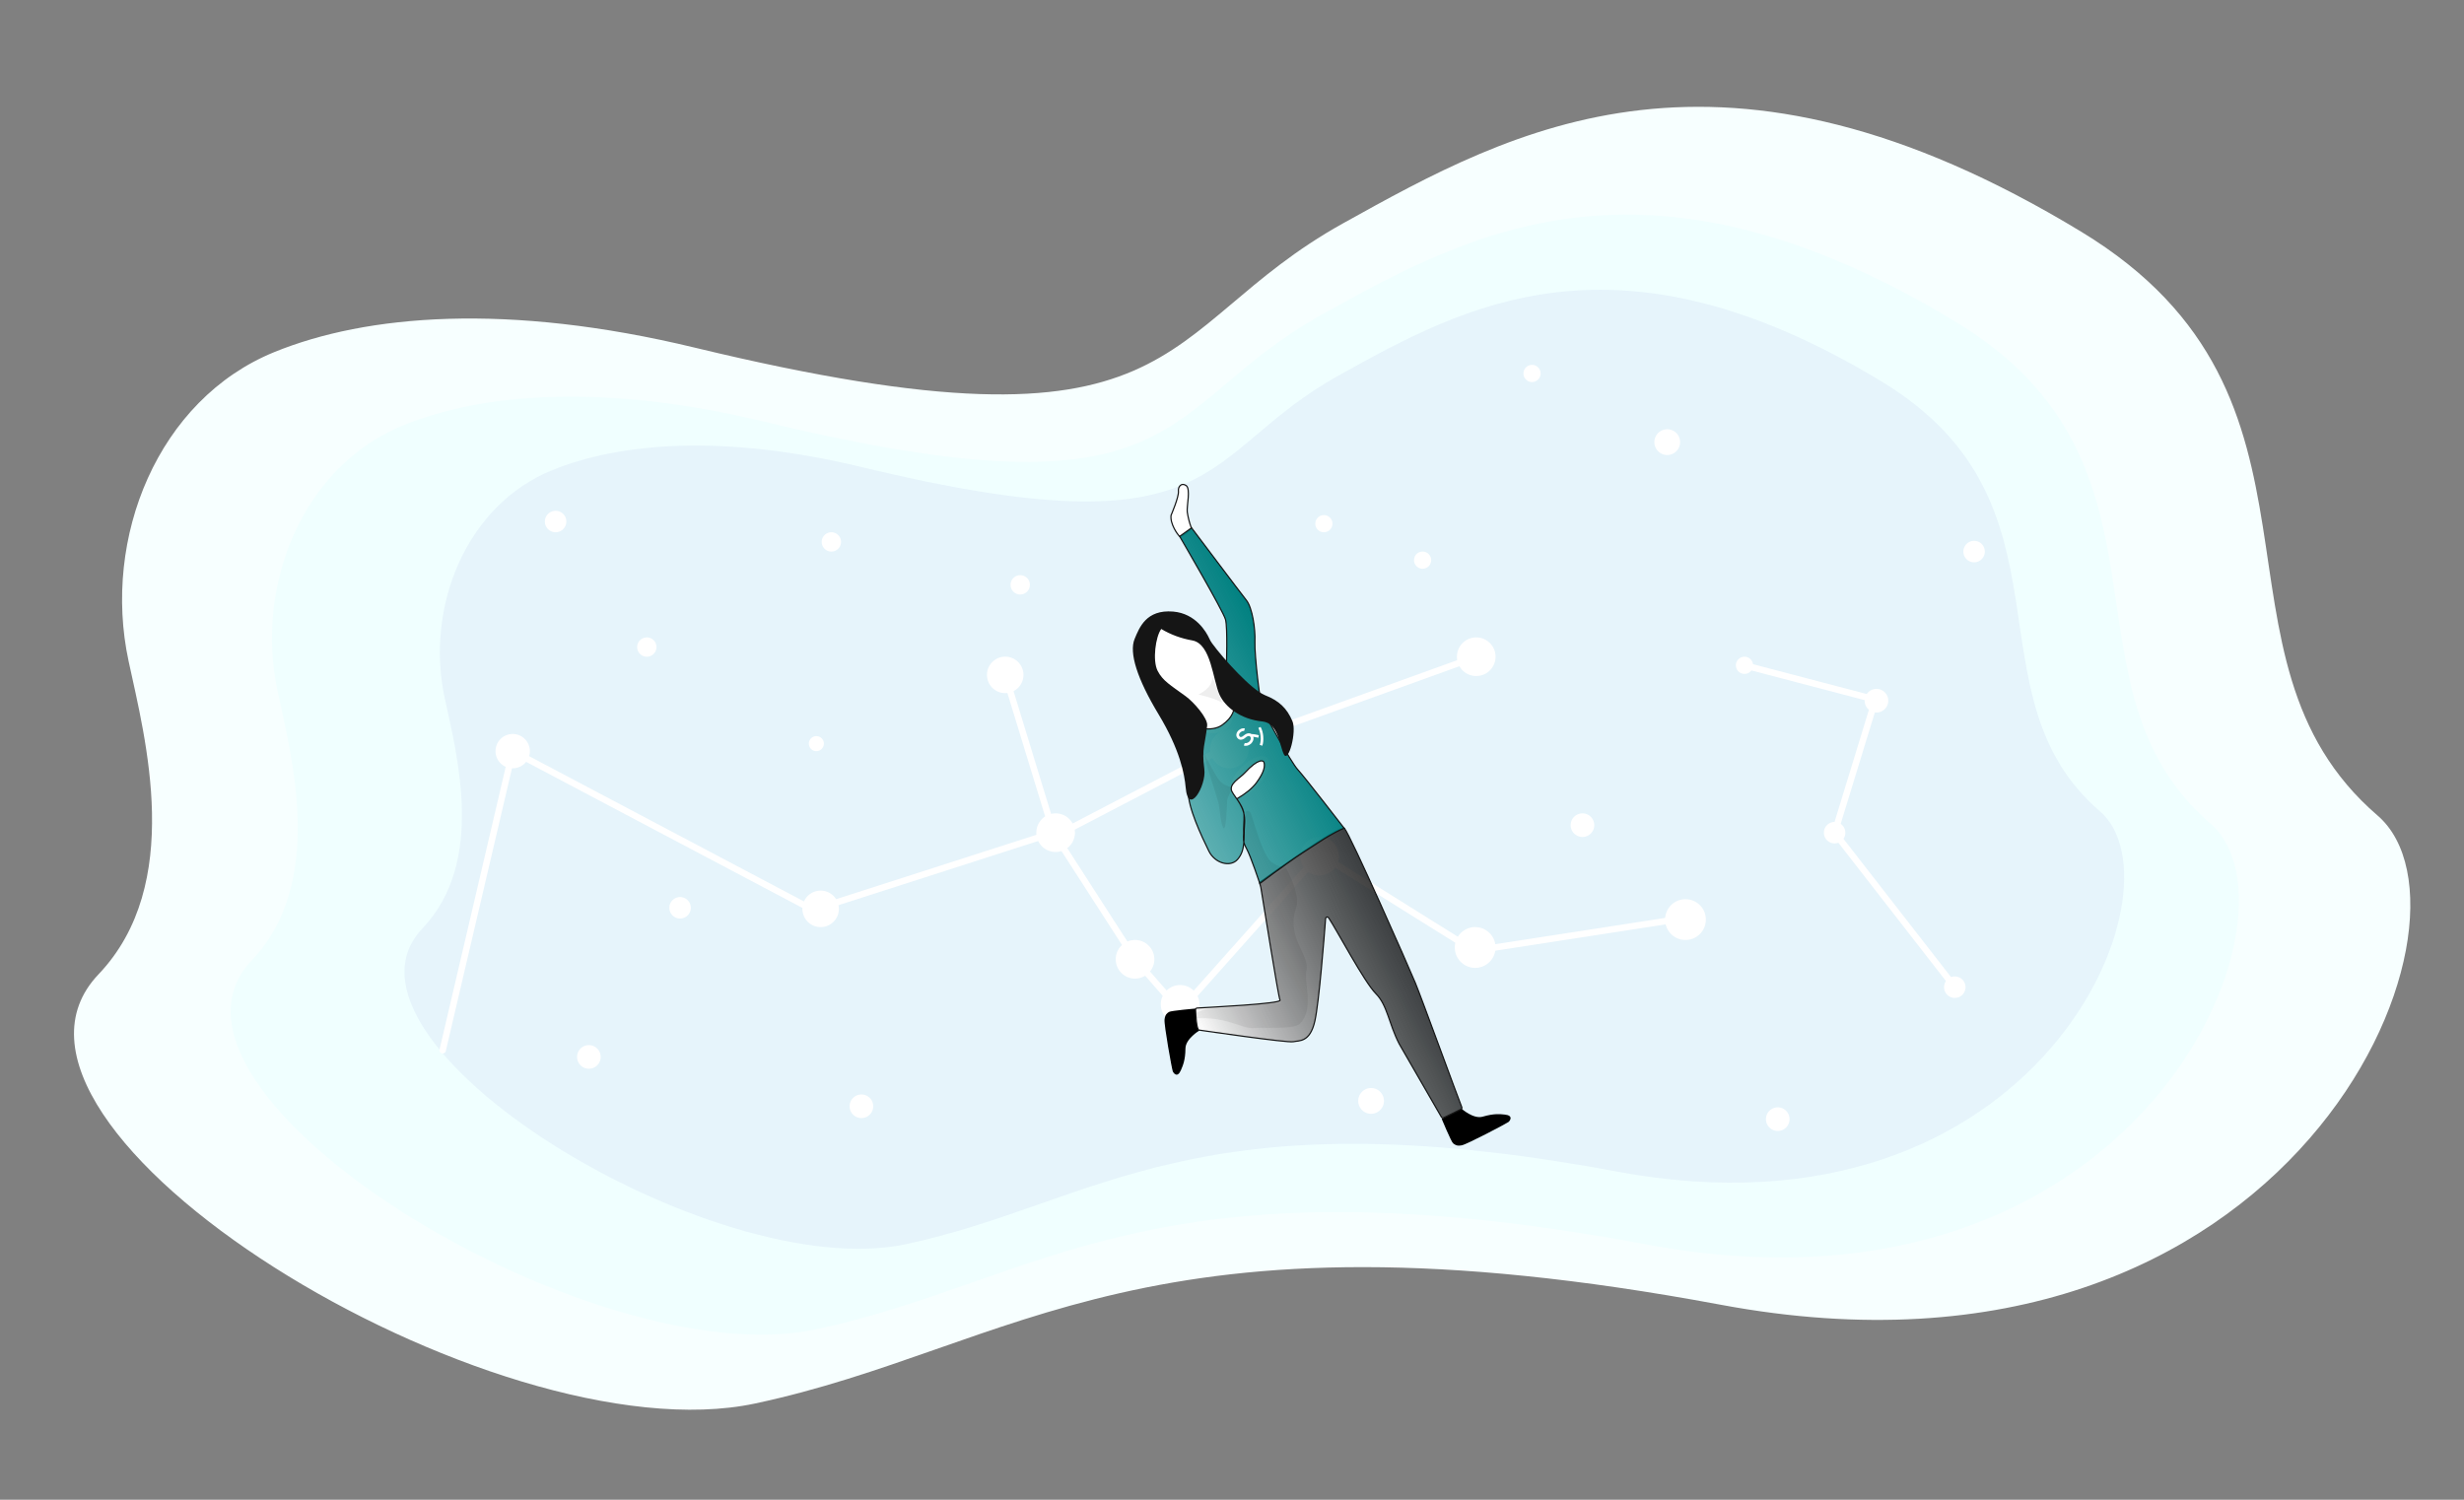
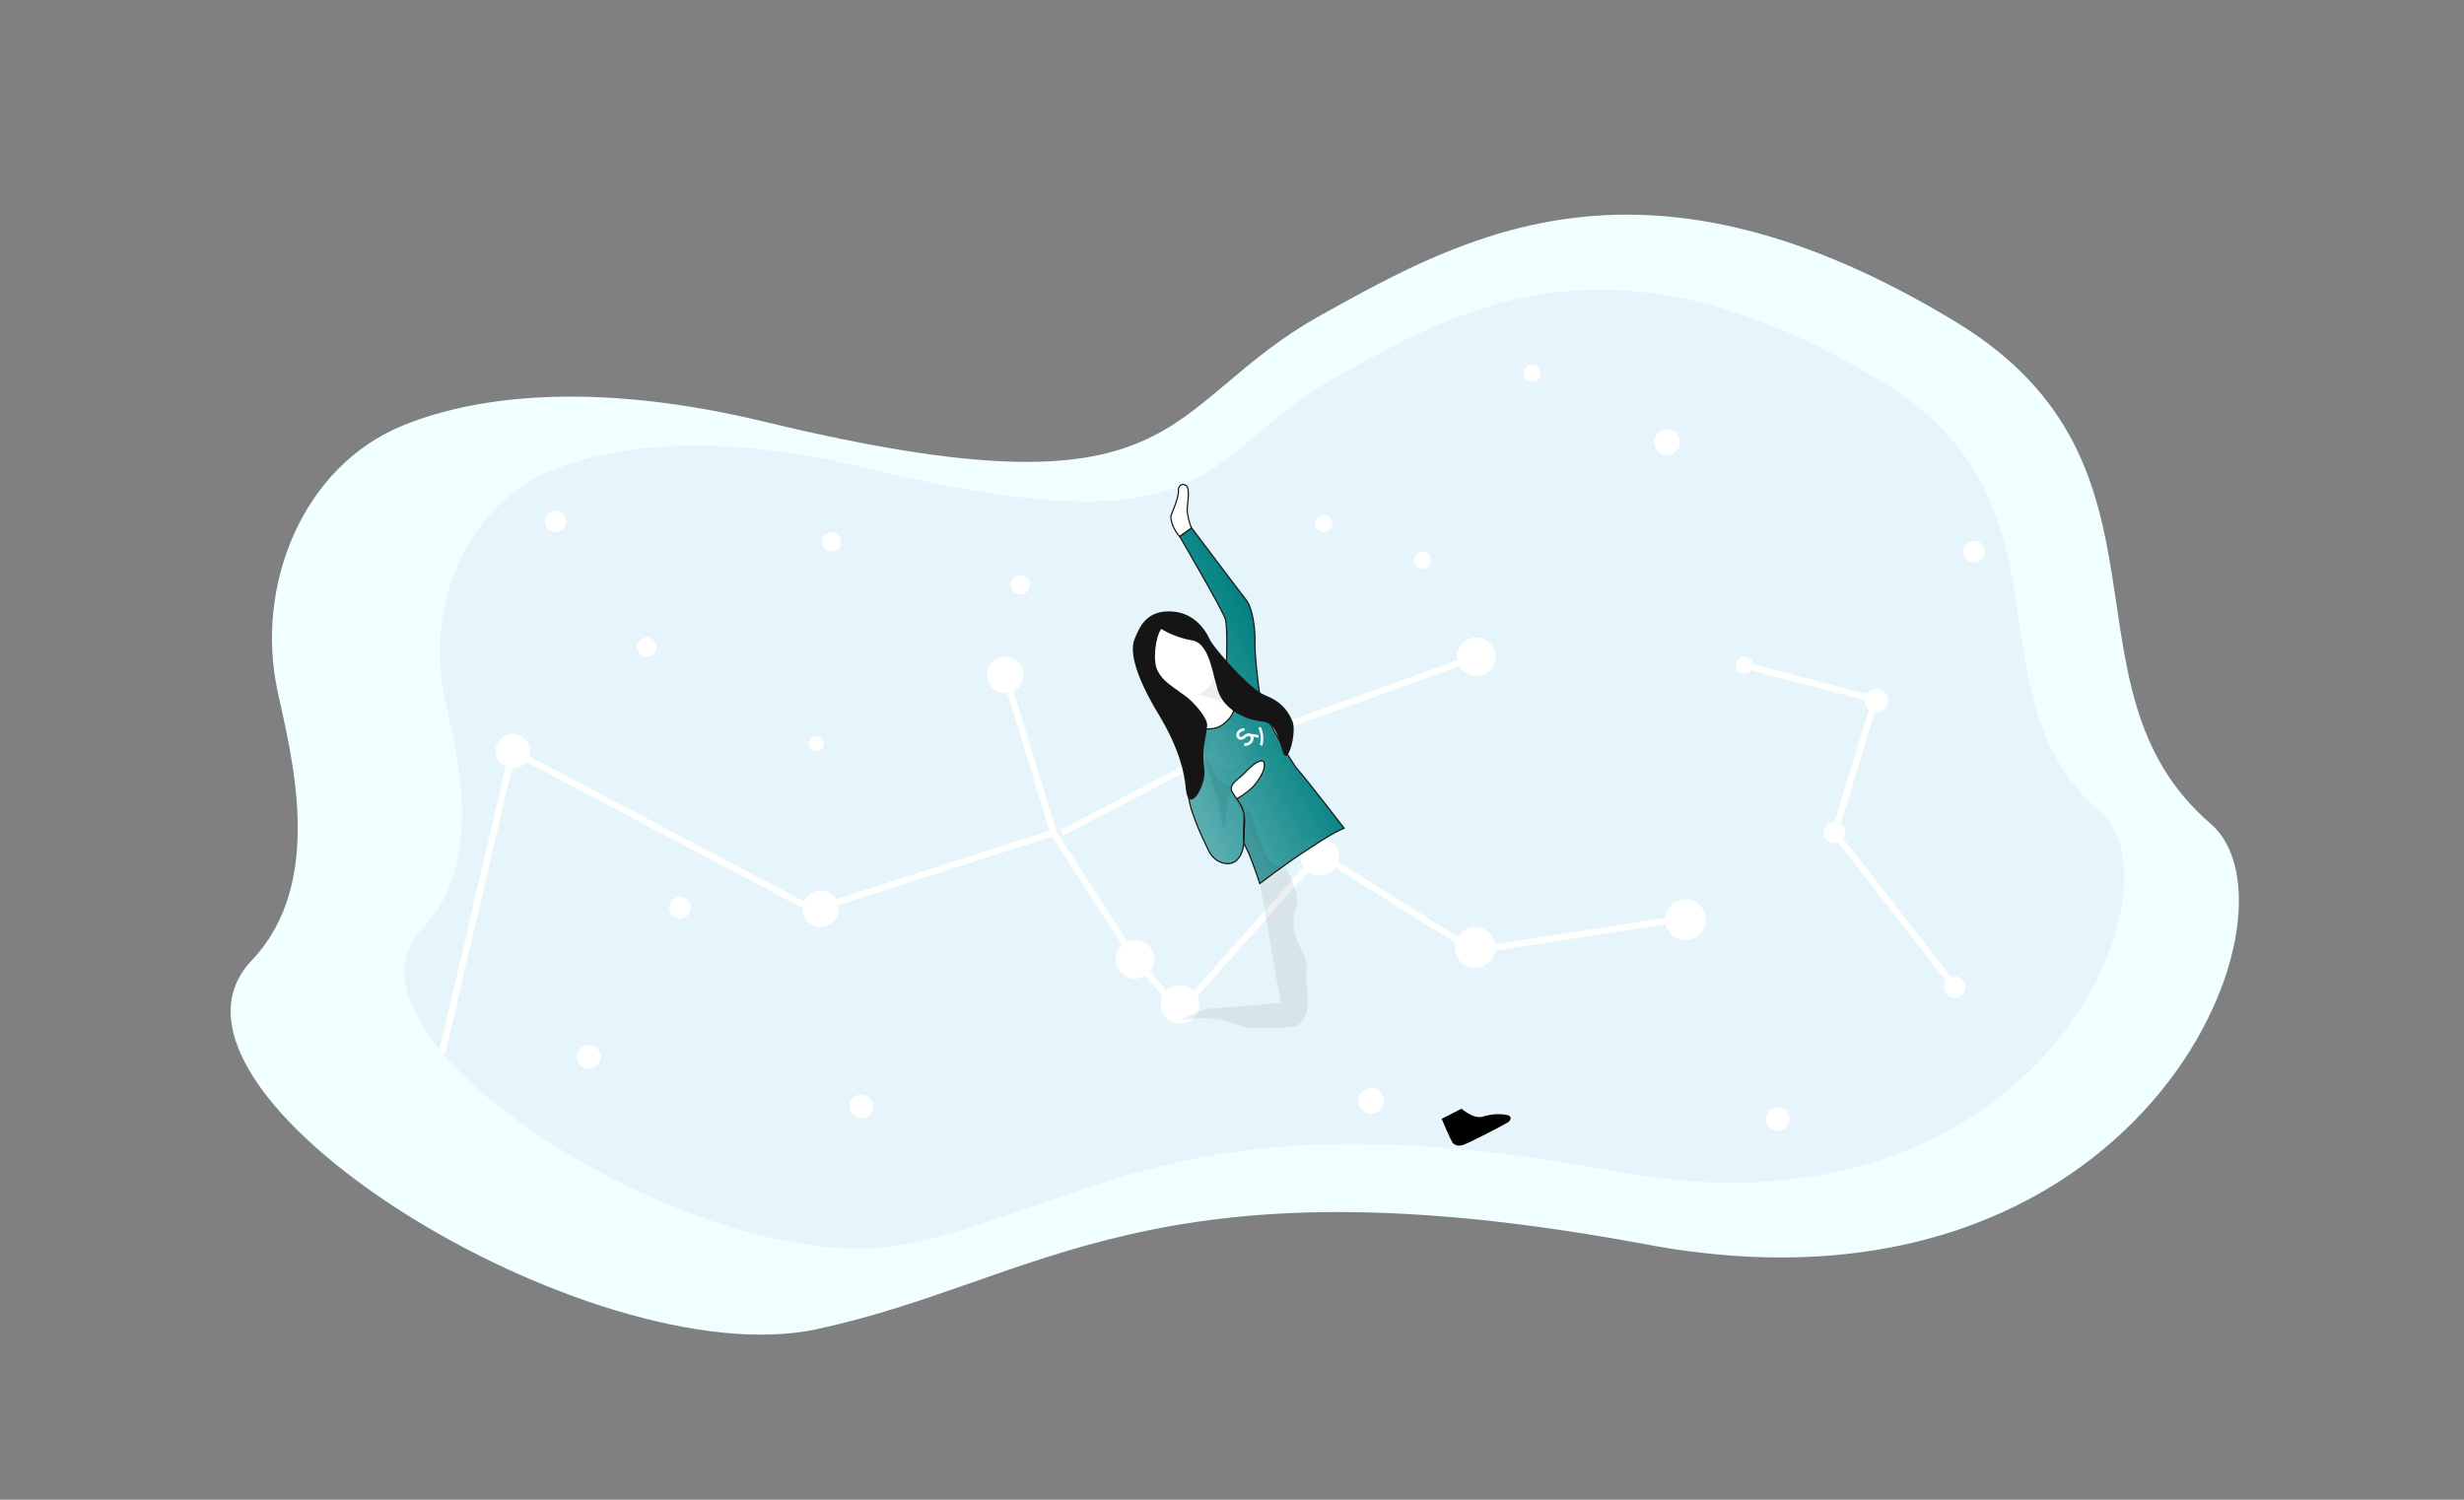
<svg xmlns="http://www.w3.org/2000/svg" xmlns:ns1="http://www.inkscape.org/namespaces/inkscape" xmlns:ns2="http://sodipodi.sourceforge.net/DTD/sodipodi-0.dtd" xmlns:xlink="http://www.w3.org/1999/xlink" width="1150" height="700" viewBox="0 0 304.271 185.208" version="1.1" id="svg2977" ns1:version="0.92.3 (2405546, 2018-03-11)" ns2:docname="confusion.svg">
  <rect x="0" y="0" width="304.271" height="185.208" fill="#808080" stroke="none" />
  <defs id="defs2971">
    <style id="style3522">.cls-1{fill:#f8f8ff;}.cls-2{fill:#f5f5fc;}.cls-3{fill:#bac6f2;}.cls-4{fill:#fff;}.cls-5,.cls-6{fill:none;stroke:#fff;stroke-width:3px;}.cls-5{stroke-linecap:round;stroke-linejoin:round;}.cls-6{stroke-miterlimit:10;}</style>
    <linearGradient id="linearGradient4277">
      <stop style="stop-color:#ffffff;stop-opacity:1;" offset="0" id="stop4273" />
      <stop style="stop-color:#000000;stop-opacity:0.744" offset="1" id="stop4275" />
    </linearGradient>
    <linearGradient id="linearGradient4255">
      <stop style="stop-color:#008080;stop-opacity:0.593" offset="0" id="stop4251" />
      <stop style="stop-color:#008080;stop-opacity:1" offset="1" id="stop4253" />
    </linearGradient>
    <linearGradient xlink:href="#linearGradient4255" id="linearGradient4257" x1="109.555" y1="179.977" x2="233.505" y2="179.977" gradientUnits="userSpaceOnUse" />
    <linearGradient xlink:href="#linearGradient4277" id="linearGradient4279" x1="34.202" y1="440.717" x2="219.619" y2="440.717" gradientUnits="userSpaceOnUse" />
    <linearGradient xlink:href="#linearGradient4277" id="linearGradient4279-1" x1="34.202" y1="440.717" x2="219.619" y2="440.717" gradientUnits="userSpaceOnUse" />
    <linearGradient xlink:href="#linearGradient4255" id="linearGradient4257-4" x1="109.555" y1="179.977" x2="233.505" y2="179.977" gradientUnits="userSpaceOnUse" />
    <linearGradient xlink:href="#linearGradient4277" id="linearGradient4279-1-1" x1="34.202" y1="440.717" x2="219.619" y2="440.717" gradientUnits="userSpaceOnUse" />
    <linearGradient xlink:href="#linearGradient4255" id="linearGradient4257-4-5" x1="109.555" y1="179.977" x2="233.505" y2="179.977" gradientUnits="userSpaceOnUse" />
  </defs>
  <ns2:namedview id="base" pagecolor="#ffffff" bordercolor="#666666" borderopacity="1.0" ns1:pageopacity="0.0" ns1:pageshadow="2" ns1:zoom="1.4" ns1:cx="333.67897" ns1:cy="239.83291" ns1:document-units="mm" ns1:current-layer="layer1" showgrid="false" units="px" ns1:window-width="1920" ns1:window-height="1017" ns1:window-x="1912" ns1:window-y="-8" ns1:window-maximized="1" />
  <g ns1:label="Layer 1" ns1:groupmode="layer" id="layer1" transform="translate(0,-111.792)">
    <g id="g3653" transform="matrix(0.265,0,0,0.265,9.137,124.981)">
      <g id="bg">
-         <path id="path3528" transform="translate(-428.57,-234.73)" d="m 454,493 c -12.35,-57.36 13.64,-121.91 68,-144 42.81,-17.4 108.31,-23.17 196,-2 232,56 212,-8 302,-58 79.22,-44 176,-98 344,4 127.4,77.35 52,198 138,272 55.31,47.59 -38,278 -306,228 C 928,743 867.29,813.15 746,839 624,865 372.08,710.32 440,639 480,597 461.77,529.06 454,493 Z" class="cls-1" ns1:connector-curvature="0" style="fill:#f7ffff;fill-opacity:1" />
        <path id="path3530" transform="translate(-428.57,-234.73)" d="m 523.43,507 c -10.62,-49.31 11.72,-104.79 58.45,-123.78 36.8,-15 93.1,-19.91 168.48,-1.72 199.42,48.14 182.23,-6.88 259.59,-49.86 68.09,-37.83 151.28,-84.24 295.69,3.44 109.51,66.49 44.7,170.19 118.62,233.8 47.54,40.91 -32.66,239 -263,196 -230.34,-43 -282.55,17.32 -386.81,39.54 C 669.56,826.76 453,693.8 511.4,632.5 545.78,596.39 530.1,538 523.43,507 Z" class="cls-2" ns1:connector-curvature="0" style="fill:#f0ffff;fill-opacity:1" />
        <path id="path3532" transform="translate(-428.57,-234.73)" d="m 601.29,510.1 c -9.09,-42.22 10,-89.73 50.05,-106 31.51,-12.81 79.72,-17.05 144.27,-1.47 170.76,41.22 156,-5.89 222.29,-42.69 58.31,-32.39 129.54,-72.13 253.2,2.94 93.77,56.93 38.27,145.74 101.57,200.2 40.71,35 -28,204.62 -225.23,167.82 C 950.21,694.1 905.5,745.73 816.22,764.76 726.42,783.91 541,670.05 591,617.56 620.43,586.65 607,536.64 601.29,510.1 Z" class="cls-3" ns1:connector-curvature="0" style="fill:#00009f;fill-opacity:0.045" />
      </g>
      <g id="Elippses">
        <path style="fill:#ffffff" d="m 212.43,300.27 a 8,8 0 0 1 -8,8 8,8 0 0 1 -8,-8 8,8 0 0 1 8,-8 8,8 0 0 1 8,8 z" id="circle3535" />
        <path style="fill:#ffffff" d="m 271.43,251.77 a 4.5,4.5 0 0 1 -4.5,4.5 4.5,4.5 0 0 1 -4.5,-4.5 4.5,4.5 0 0 1 4.5,-4.5 4.5,4.5 0 0 1 4.5,4.5 z" id="circle3537" />
        <path style="fill:#ffffff" d="m 287.43,373.27 a 5,5 0 0 1 -5,5 5,5 0 0 1 -5,-5 5,5 0 0 1 5,-5 5,5 0 0 1 5,5 z" id="circle3539" />
        <path style="fill:#ffffff" d="m 245.43,442.77 a 5.5,5.5 0 0 1 -5.5,5.5 5.5,5.5 0 0 1 -5.5,-5.5 5.5,5.5 0 0 1 5.5,-5.5 5.5,5.5 0 0 1 5.5,5.5 z" id="circle3541" />
        <path style="fill:#ffffff" d="m 372.43,465.77 a 5.5,5.5 0 0 1 -5.5,5.5 5.5,5.5 0 0 1 -5.5,-5.5 5.5,5.5 0 0 1 5.5,-5.5 5.5,5.5 0 0 1 5.5,5.5 z" id="circle3543" />
        <path style="fill:#ffffff" d="m 610.43,463.27 a 6,6 0 0 1 -6,6 6,6 0 0 1 -6,-6 6,6 0 0 1 6,-6 6,6 0 0 1 6,6 z" id="circle3545" />
-         <path style="fill:#ffffff" d="m 708.43,334.77 a 5.5,5.5 0 0 1 -5.5,5.5 5.5,5.5 0 0 1 -5.5,-5.5 5.5,5.5 0 0 1 5.5,-5.5 5.5,5.5 0 0 1 5.5,5.5 z" id="circle3547" />
+         <path style="fill:#ffffff" d="m 708.43,334.77 z" id="circle3547" />
        <path style="fill:#ffffff" d="m 782.43,260.27 a 4,4 0 0 1 -4,4 4,4 0 0 1 -4,-4 4,4 0 0 1 4,-4 4,4 0 0 1 4,4 z" id="circle3549" />
        <path style="fill:#ffffff" d="m 845.43,276.77 a 5.5,5.5 0 0 1 -5.5,5.5 5.5,5.5 0 0 1 -5.5,-5.5 5.5,5.5 0 0 1 5.5,-5.5 5.5,5.5 0 0 1 5.5,5.5 z" id="circle3551" />
        <path style="fill:#ffffff" d="m 890.43,207.27 a 5,5 0 0 1 -5,5 5,5 0 0 1 -5,-5 5,5 0 0 1 5,-5 5,5 0 0 1 5,5 z" id="circle3553" />
        <path style="fill:#ffffff" d="m 881.43,410.27 a 5,5 0 0 1 -5,5 5,5 0 0 1 -5,-5 5,5 0 0 1 5,-5 5,5 0 0 1 5,5 z" id="circle3555" />
        <path style="fill:#ffffff" d="m 799.43,471.77 a 5.5,5.5 0 0 1 -5.5,5.5 5.5,5.5 0 0 1 -5.5,-5.5 5.5,5.5 0 0 1 5.5,-5.5 5.5,5.5 0 0 1 5.5,5.5 z" id="circle3557" />
        <path style="fill:#ffffff" d="m 503.43,397.27 a 9,9 0 0 1 -9,9 9,9 0 0 1 -9,-9 9,9 0 0 1 9,-9 9,9 0 0 1 9,9 z" id="circle3559" />
        <path style="fill:#ffffff" d="m 547.43,299.27 a 9,9 0 0 1 -9,9 9,9 0 0 1 -9,-9 9,9 0 0 1 9,-9 9,9 0 0 1 9,9 z" id="circle3561" />
        <path style="fill:#ffffff" d="m 662.43,256.27 a 9,9 0 0 1 -9,9 9,9 0 0 1 -9,-9 9,9 0 0 1 9,-9 9,9 0 0 1 9,9 z" id="circle3563" />
        <path style="fill:#ffffff" d="m 662.43,391.77 a 9.5,9.5 0 0 1 -9.5,9.5 9.5,9.5 0 0 1 -9.5,-9.5 9.5,9.5 0 0 1 9.5,-9.5 9.5,9.5 0 0 1 9.5,9.5 z" id="circle3565" />
        <path style="fill:#ffffff" d="m 760.43,378.77 a 9.5,9.5 0 0 1 -9.5,9.5 9.5,9.5 0 0 1 -9.5,-9.5 9.5,9.5 0 0 1 9.5,-9.5 9.5,9.5 0 0 1 9.5,9.5 z" id="circle3567" />
-         <path style="fill:#ffffff" d="m 466.43,338.27 a 9,9 0 0 1 -9,9 9,9 0 0 1 -9,-9 9,9 0 0 1 9,-9 9,9 0 0 1 9,9 z" id="circle3569" />
        <path style="fill:#ffffff" d="m 524.43,418.27 a 9,9 0 0 1 -9,9 9,9 0 0 1 -9,-9 9,9 0 0 1 9,-9 9,9 0 0 1 9,9 z" id="circle3571" />
        <path style="fill:#ffffff" d="m 589.43,349.27 a 9,9 0 0 1 -9,9 9,9 0 0 1 -9,-9 9,9 0 0 1 9,-9 9,9 0 0 1 9,9 z" id="circle3573" />
        <path style="fill:#ffffff" d="m 356.43,373.77 a 8.5,8.5 0 0 1 -8.5,8.5 8.5,8.5 0 0 1 -8.5,-8.5 8.5,8.5 0 0 1 8.5,-8.5 8.5,8.5 0 0 1 8.5,8.5 z" id="circle3575" />
        <path style="fill:#ffffff" d="m 442.44,264.74 a 8.5,8.5 0 0 1 -8.5,8.5 8.5,8.5 0 0 1 -8.5,-8.5 8.5,8.5 0 0 1 8.5,-8.5 8.5,8.5 0 0 1 8.5,8.5 z" id="circle3577" />
        <path style="fill:none;stroke:#ffffff;stroke-width:3px;stroke-linecap:round;stroke-linejoin:round" d="m 171.8,439.66 32.63,-139.39 140,74 112,-36 38,59 21,24 65,-73 72,45 97,-15" id="polyline3579" />
        <path style="fill:none;stroke:#ffffff;stroke-width:3px;stroke-miterlimit:10" d="m 460.3,338.31 76.91,-40.09 116.22,-41.95" id="polyline3581" />
        <path style="fill:#ffffff" d="m 357.43,202.77 a 4.5,4.5 0 0 1 -4.5,4.5 4.5,4.5 0 0 1 -4.5,-4.5 4.5,4.5 0 0 1 4.5,-4.5 4.5,4.5 0 0 1 4.5,4.5 z" id="circle3583" />
        <path style="fill:#ffffff" d="m 683.43,124.27 a 4,4 0 0 1 -4,4 4,4 0 0 1 -4,-4 4,4 0 0 1 4,-4 4,4 0 0 1 4,4 z" id="circle3585" />
        <path style="fill:#ffffff" d="m 445.43,222.77 a 4.5,4.5 0 0 1 -4.5,4.5 4.5,4.5 0 0 1 -4.5,-4.5 4.5,4.5 0 0 1 4.5,-4.5 4.5,4.5 0 0 1 4.5,4.5 z" id="circle3587" />
        <path style="fill:#ffffff" d="m 586.43,194.27 a 4,4 0 0 1 -4,4 4,4 0 0 1 -4,-4 4,4 0 0 1 4,-4 4,4 0 0 1 4,4 z" id="circle3589" />
        <path style="fill:#ffffff" d="m 349.43,296.77 a 3.5,3.5 0 0 1 -3.5,3.5 3.5,3.5 0 0 1 -3.5,-3.5 3.5,3.5 0 0 1 3.5,-3.5 3.5,3.5 0 0 1 3.5,3.5 z" id="circle3591" />
        <path style="fill:#ffffff" d="m 748.43,156.27 a 6,6 0 0 1 -6,6 6,6 0 0 1 -6,-6 6,6 0 0 1 6,-6 6,6 0 0 1 6,6 z" id="circle3593" />
        <path style="fill:#ffffff" d="m 632.43,211.27 a 4,4 0 0 1 -4,4 4,4 0 0 1 -4,-4 4,4 0 0 1 4,-4 4,4 0 0 1 4,4 z" id="circle3595" />
        <path style="fill:#ffffff" d="m 229.43,193.27 a 5,5 0 0 1 -5,5 5,5 0 0 1 -5,-5 5,5 0 0 1 5,-5 5,5 0 0 1 5,5 z" id="circle3597" />
        <path style="fill:#ffffff" d="m 825.43,338.27 a 5,5 0 0 1 -5,5 5,5 0 0 1 -5,-5 5,5 0 0 1 5,-5 5,5 0 0 1 5,5 z" id="circle3599" />
        <path style="fill:none;stroke:#ffffff;stroke-width:3px;stroke-miterlimit:10" d="m 876.43,410.27 -56,-72 19,-62 -61,-16" id="polyline3601" />
        <path style="fill:none;stroke:#ffffff;stroke-width:3px;stroke-linecap:round;stroke-linejoin:round" d="m 433.94,264.74 22.49,73.53" id="line3603" />
      </g>
    </g>
    <path transform="matrix(0.547,0.837,-0.865,0.502,0,0)" style="fill:#ffffff;fill-opacity:1;stroke:none;stroke-width:0.748;stroke-miterlimit:4;stroke-dasharray:none;stroke-opacity:1" d="m 250.966,-16.023 a 7.635,4.075 0 0 1 -7.635,4.075 7.635,4.075 0 0 1 -7.635,-4.075 7.635,4.075 0 0 1 7.635,-4.075 7.635,4.075 0 0 1 7.635,4.075 z" id="path4344" />
    <path transform="rotate(42.849)" style="fill:#ffffff;fill-opacity:1;stroke:none;stroke-width:0.822;stroke-miterlimit:4;stroke-dasharray:none;stroke-opacity:1" d="m 255.922,47.362 a 1.533,3.183 0 0 1 -1.533,3.183 1.533,3.183 0 0 1 -1.533,-3.183 1.533,3.183 0 0 1 1.533,-3.183 1.533,3.183 0 0 1 1.533,3.183 z" id="path4433" />
    <g id="layer1-6" transform="matrix(0.277,-0.142,0.142,0.277,101.064,191.986)">
      <g id="character-1" transform="matrix(0.478,0,0,0.478,-18.674,6.127)" style="fill:none;fill-rule:evenodd;stroke:none;stroke-width:1">
        <g transform="translate(141,3)" id="woman" style="fill-rule:nonzero">
          <g transform="translate(0,384.698)" id="Group" style="fill:#000000">
            <path id="Path" d="m 228.806,202.911 c -3.323,-2.141 -7.239,-4.876 -16.97,-6.779 -7.951,-1.427 -12.698,-13.916 -12.698,-13.916 h -18.513 c 0,0 -1.661,20.695 -0.831,22.36 0.831,1.665 1.305,3.449 5.578,4.757 4.272,1.308 41.772,0.833 43.433,0.476 1.661,-0.357 6.29,-2.854 0,-6.898 z" ns1:connector-curvature="0" />
-             <path id="path4209" d="M 13.538,3.93 C 11.046,7.617 0.128,43.536 0.009,45.32 -0.109,47.104 0.84,52.218 6.536,47.461 9.622,44.844 13.419,41.99 18.047,33.189 21.845,26.052 35.136,25.22 35.136,25.22 L 40.832,7.617 c 0,0 -19.225,-7.85 -21.123,-7.612 -1.899,0.238 -3.679,0.238 -6.171,3.925 z" ns1:connector-curvature="0" />
          </g>
-           <path id="path4212" d="m 135.909,323.352 c -0.476,0.119 -1.07,3.569 -1.189,4.045 -2.735,8.804 -28.538,87.328 -28.538,90.659 0,3.331 -55.293,-21.653 -64.211,-25.58 -0.713,-0.357 -1.427,0 -1.784,0.595 -1.784,3.807 -6.897,15.11 -5.113,16.419 2.259,1.547 60.406,43.069 65.162,44.259 4.756,1.19 11.891,7.139 23.782,-7.138 10.226,-12.254 38.764,-58.655 46.731,-71.623 0.357,-0.595 1.189,-0.833 1.784,-0.476 0.357,0.238 0.595,0.595 0.713,1.071 1.427,12.492 2.021,60.915 6.183,73.884 4.162,12.968 -1.784,26.888 -1.784,45.924 l 3.448,70.076 c 0,0.714 0.595,1.309 1.308,1.309 l 16.053,0.357 c 0.713,0 1.308,-0.476 1.427,-1.19 1.07,-11.303 11.653,-96.013 12.723,-109.219 1.189,-14.277 8.086,-134.085 6.183,-141.342 -1.427,-4.521 -74.081,6.544 -82.88,7.971 z" style="fill:url(#linearGradient4279-1-1);fill-opacity:1;stroke:#151515" ns1:connector-curvature="0" />
          <path id="path4214" d="m 207.49,37.273 c -0.595,-1.789 -2.379,-12.522 1.784,-18.604 0,0 12.848,-10.614 14.514,-14.907 1.309,-3.578 5.472,-5.605 7.852,-1.431 2.379,4.174 -7.495,15.504 -9.16,20.036 -1.428,4.293 -2.498,8.706 -2.974,13.238 0,1.193 -11.421,3.459 -12.016,1.67 z" style="fill:#ffffff;stroke:#151515" ns1:connector-curvature="0" />
          <path id="path4216" d="m 192.915,151.27 c 0,0 15.573,-27.972 17.118,-34.994 1.545,-7.023 -2.378,-78.796 -2.378,-78.796 l 12.006,-1.785 c 0,0 11.531,66.537 13.076,74.273 1.545,7.737 -4.042,24.401 -9.391,33.804 -5.349,9.403 -20.09,48.801 -20.09,53.443 0,4.642 0.951,48.801 3.329,57.371 2.377,8.57 12.037,60.708 12.037,60.708 0,0 -4.519,-0.55 -14.377,0 -6.355,0.355 -15.051,1.466 -25.779,2.479 -7.731,0.73 -22.094,2.878 -43.088,6.445 0,0 3.685,-23.21 3.447,-30.947 -0.232,-6.65 1.624,-8.525 3.673,-12.27 0.085,-0.155 1.414,-2.849 1.5,-3 3.169,-5.544 5.81,-9.979 6.5,-12.5 0.776,-2.834 0.776,-7 0,-12.5 8.633,-0.489 15.48,-1.984 20.542,-4.485 10.342,-5.118 12.72,-9.284 13.314,-12.141 0.357,-1.666 -2.259,-5.475 -18.307,0.476 -5.349,2.023 -16.167,1.904 -16.405,8.808 C 149.526,251.491 154,262.5 147,274 c -7,11.5 -9.361,20.222 -18.99,24.031 -8.321,3.214 -18.188,-5.594 -17.95,-17.14 0.238,-13.807 1.07,-40.231 7.37,-51.777 6.3,-11.546 23.537,-41.184 26.628,-43.564 3.091,-2.381 12.482,8.927 23.418,7.38 10.937,-1.547 15.454,-6.666 17.831,-12.022 2.377,-5.356 7.608,-29.638 7.608,-29.638 z" style="fill:url(#linearGradient4257-4-5);fill-opacity:1;stroke:#151515" ns1:connector-curvature="0" />
          <path id="path4218" d="m 158.978,98.903 c 4.897,7.858 11.227,14.644 18.633,20.24 12.661,9.763 0.119,36.908 -0.478,50.481 -0.478,10.834 5.972,25.836 21.619,35.956 11.227,7.382 3.344,24.05 3.344,32.384 0,8.334 18.155,-11.787 18.871,-21.312 0.836,-11.787 -2.15,-20.121 -10.511,-29.646 -7.764,-8.929 -16.841,-42.385 -19.349,-58.22 -0.239,-1.667 -0.358,-3.215 -0.239,-4.881 0.239,-5.596 -0.478,-23.336 -16.483,-33.336 -19.11,-11.906 -31.054,-0.952 -38.818,5.596 -9.436,7.977 -13.258,30.241 -10.869,64.768 2.389,34.527 -3.583,54.172 -7.644,64.173 -9.316,22.74 16.005,6.786 20.663,-6.31 5.972,-16.787 10.152,-18.097 18.633,-31.193 3.344,-5.12 -1.075,-22.502 -4.778,-29.765 -7.047,-14.049 -11.108,-19.883 -11.108,-29.407 0,-9.525 11.347,-25.955 18.513,-29.527 z" style="fill:#151515" ns1:connector-curvature="0" />
          <path id="path4220" d="m 161.613,161.388 c 0,0 13.2,0.827 16.821,-7.683 0.35,-0.946 -2.103,26.004 -2.804,22.458 -0.935,-3.664 -14.018,-14.775 -14.018,-14.775 z" style="opacity:0.07;fill:#000000" ns1:connector-curvature="0" />
          <path id="path4222" d="m 140.417,220.146 c 0,0 -3.153,19.315 -4.851,28.138 C 134.596,253.053 129.5,264 129.5,269 c 0,5 9.956,-12.471 13,-18 1.93,-3.506 6.041,-4.779 7.5,-7 2.304,-3.577 -5.46,-3.108 -6.066,-16.224 -0.606,-13.115 -0.485,-21.581 -0.485,-21.581 z" style="opacity:0.07;fill:#000000" ns1:connector-curvature="0" />
          <path id="path4224" d="m 139.257,286.148 c 0,0 10.151,-9.919 10.623,-15.114 0.59,-6.849 5.43,-6.494 5.43,-2.244 0,4.251 -7.554,36.015 -2.951,44.398 4.603,8.384 8.262,8.266 8.262,8.266 l -24.787,1.771 z" style="opacity:0.07;fill:#000000" ns1:connector-curvature="0" />
          <path id="path4226" d="m 160.539,322.234 c 0,0 1.43,25.458 -7.625,33.904 -18.466,17.249 -7.625,39.852 -15.845,49.726 -6.91,8.208 -8.697,31.881 -25.257,37.116 -6.553,2.141 -30.142,-12.253 -34.907,-13.918 -10.127,-3.45 -17.275,-22.84 -48.846,-32.833 -7.387,-2.379 19.419,0.119 19.419,0.119 l 58.139,24.03 30.023,-96.239 z" style="opacity:0.07;fill:#000000" ns1:connector-curvature="0" />
        </g>
      </g>
      <g id="layer1-1" transform="matrix(0.049,-0.013,0.013,0.049,130.341,103.406)">
        <g id="text3723" style="font-style:normal;font-weight:normal;font-size:10.583px;line-height:1.25;font-family:sans-serif;letter-spacing:0px;word-spacing:0px;fill:#000000;fill-opacity:1;stroke:none;stroke-width:0.265" aria-label="S">
          <path id="path4589" style="font-style:normal;font-variant:normal;font-weight:600;font-stretch:normal;font-size:176.389px;font-family:'TYPOGRAPH PRO';-inkscape-font-specification:'TYPOGRAPH PRO Semi-Bold';fill:#ffffff;stroke-width:0.265" d="m 60.174,182.523 h -3.175 Q 49.767,182.347 42.535,180.407 35.303,178.643 28.6,175.115 21.721,171.411 16.429,166.472 11.138,161.357 8.139,155.712 l 18.874,-9.701 q 1.411,2.646 4.41,5.468 2.999,2.646 7.056,4.939 4.057,2.117 8.819,3.528 4.939,1.411 10.231,1.411 h 0.353 0.353 q 4.057,0.353 9.878,-0.882 5.997,-1.235 11.465,-4.233 11.642,-6.526 12.347,-17.462 0.529,-7.056 -3.528,-11.289 -3.881,-4.233 -11.465,-6.526 -7.585,-2.469 -17.11,-2.469 -2.822,0 -7.761,-0.353 -4.939,-0.353 -10.583,-1.764 -14.111,-3.528 -22.225,-11.818 -4.586,-5.115 -6.879,-11.465 -2.293,-6.526 -1.94,-14.111 0.882,-15.346 10.936,-25.4 4.233,-4.41 9.878,-7.408 5.644,-2.999 12.347,-4.586 8.29,-1.94 16.933,-1.411 8.643,0.353 16.933,2.822 8.996,2.999 15.699,7.938 6.879,4.763 10.583,11.465 L 85.397,72.809 Q 83.634,69.811 79.929,67.341 76.225,64.872 71.11,63.284 65.642,61.521 59.645,61.344 53.824,60.991 48.356,62.226 32.304,65.93 31.599,80.218 q -0.353,4.057 0.706,6.35 1.235,2.117 2.293,3.351 4.057,4.057 11.289,5.821 7.232,1.587 13.935,1.587 14.287,0 25.576,4.057 11.465,4.057 18.521,11.642 10.583,11.289 9.172,27.517 -1.058,11.818 -7.938,20.99 -5.821,7.938 -15.169,13.229 -6.703,3.704 -14.64,5.644 -7.761,2.117 -15.169,2.117 z" ns1:connector-curvature="0" />
        </g>
        <g id="text3727" style="font-style:normal;font-weight:normal;font-size:176.389px;line-height:1.25;font-family:sans-serif;letter-spacing:0px;word-spacing:0px;fill:#000000;fill-opacity:1;stroke:none;stroke-width:0.265" aria-label="y">
          <path id="path4586" style="font-style:normal;font-variant:normal;font-weight:normal;font-stretch:normal;font-size:176.389px;font-family:Electroharmonix;-inkscape-font-specification:Electroharmonix;fill:#ffffff;fill-opacity:1;stroke-width:0.265" d="m 97.367,250.509 z m 6.879,-15.346 q 13.758,-7.056 26.282,-18.521 12.7,-11.465 23.283,-25.576 10.583,-14.111 18.521,-29.81 8.114,-15.875 12.7,-31.75 l 18.344,5.997 q -3.881,16.933 -12.7,34.572 -8.819,17.462 -20.814,33.514 -11.994,15.875 -26.282,29.104 -14.111,13.229 -28.751,21.167 z m 7.056,-107.774 q 4.41,3.704 9.525,9.525 5.292,5.644 10.407,12.171 5.292,6.526 10.054,13.406 4.763,6.703 8.29,12.347 l -16.581,11.642 q -3.175,-5.115 -7.585,-11.289 -4.233,-6.174 -9.172,-12.171 -4.763,-6.174 -9.701,-11.465 -4.939,-5.292 -9.172,-8.643 z" ns1:connector-curvature="0" />
        </g>
      </g>
    </g>
  </g>
</svg>